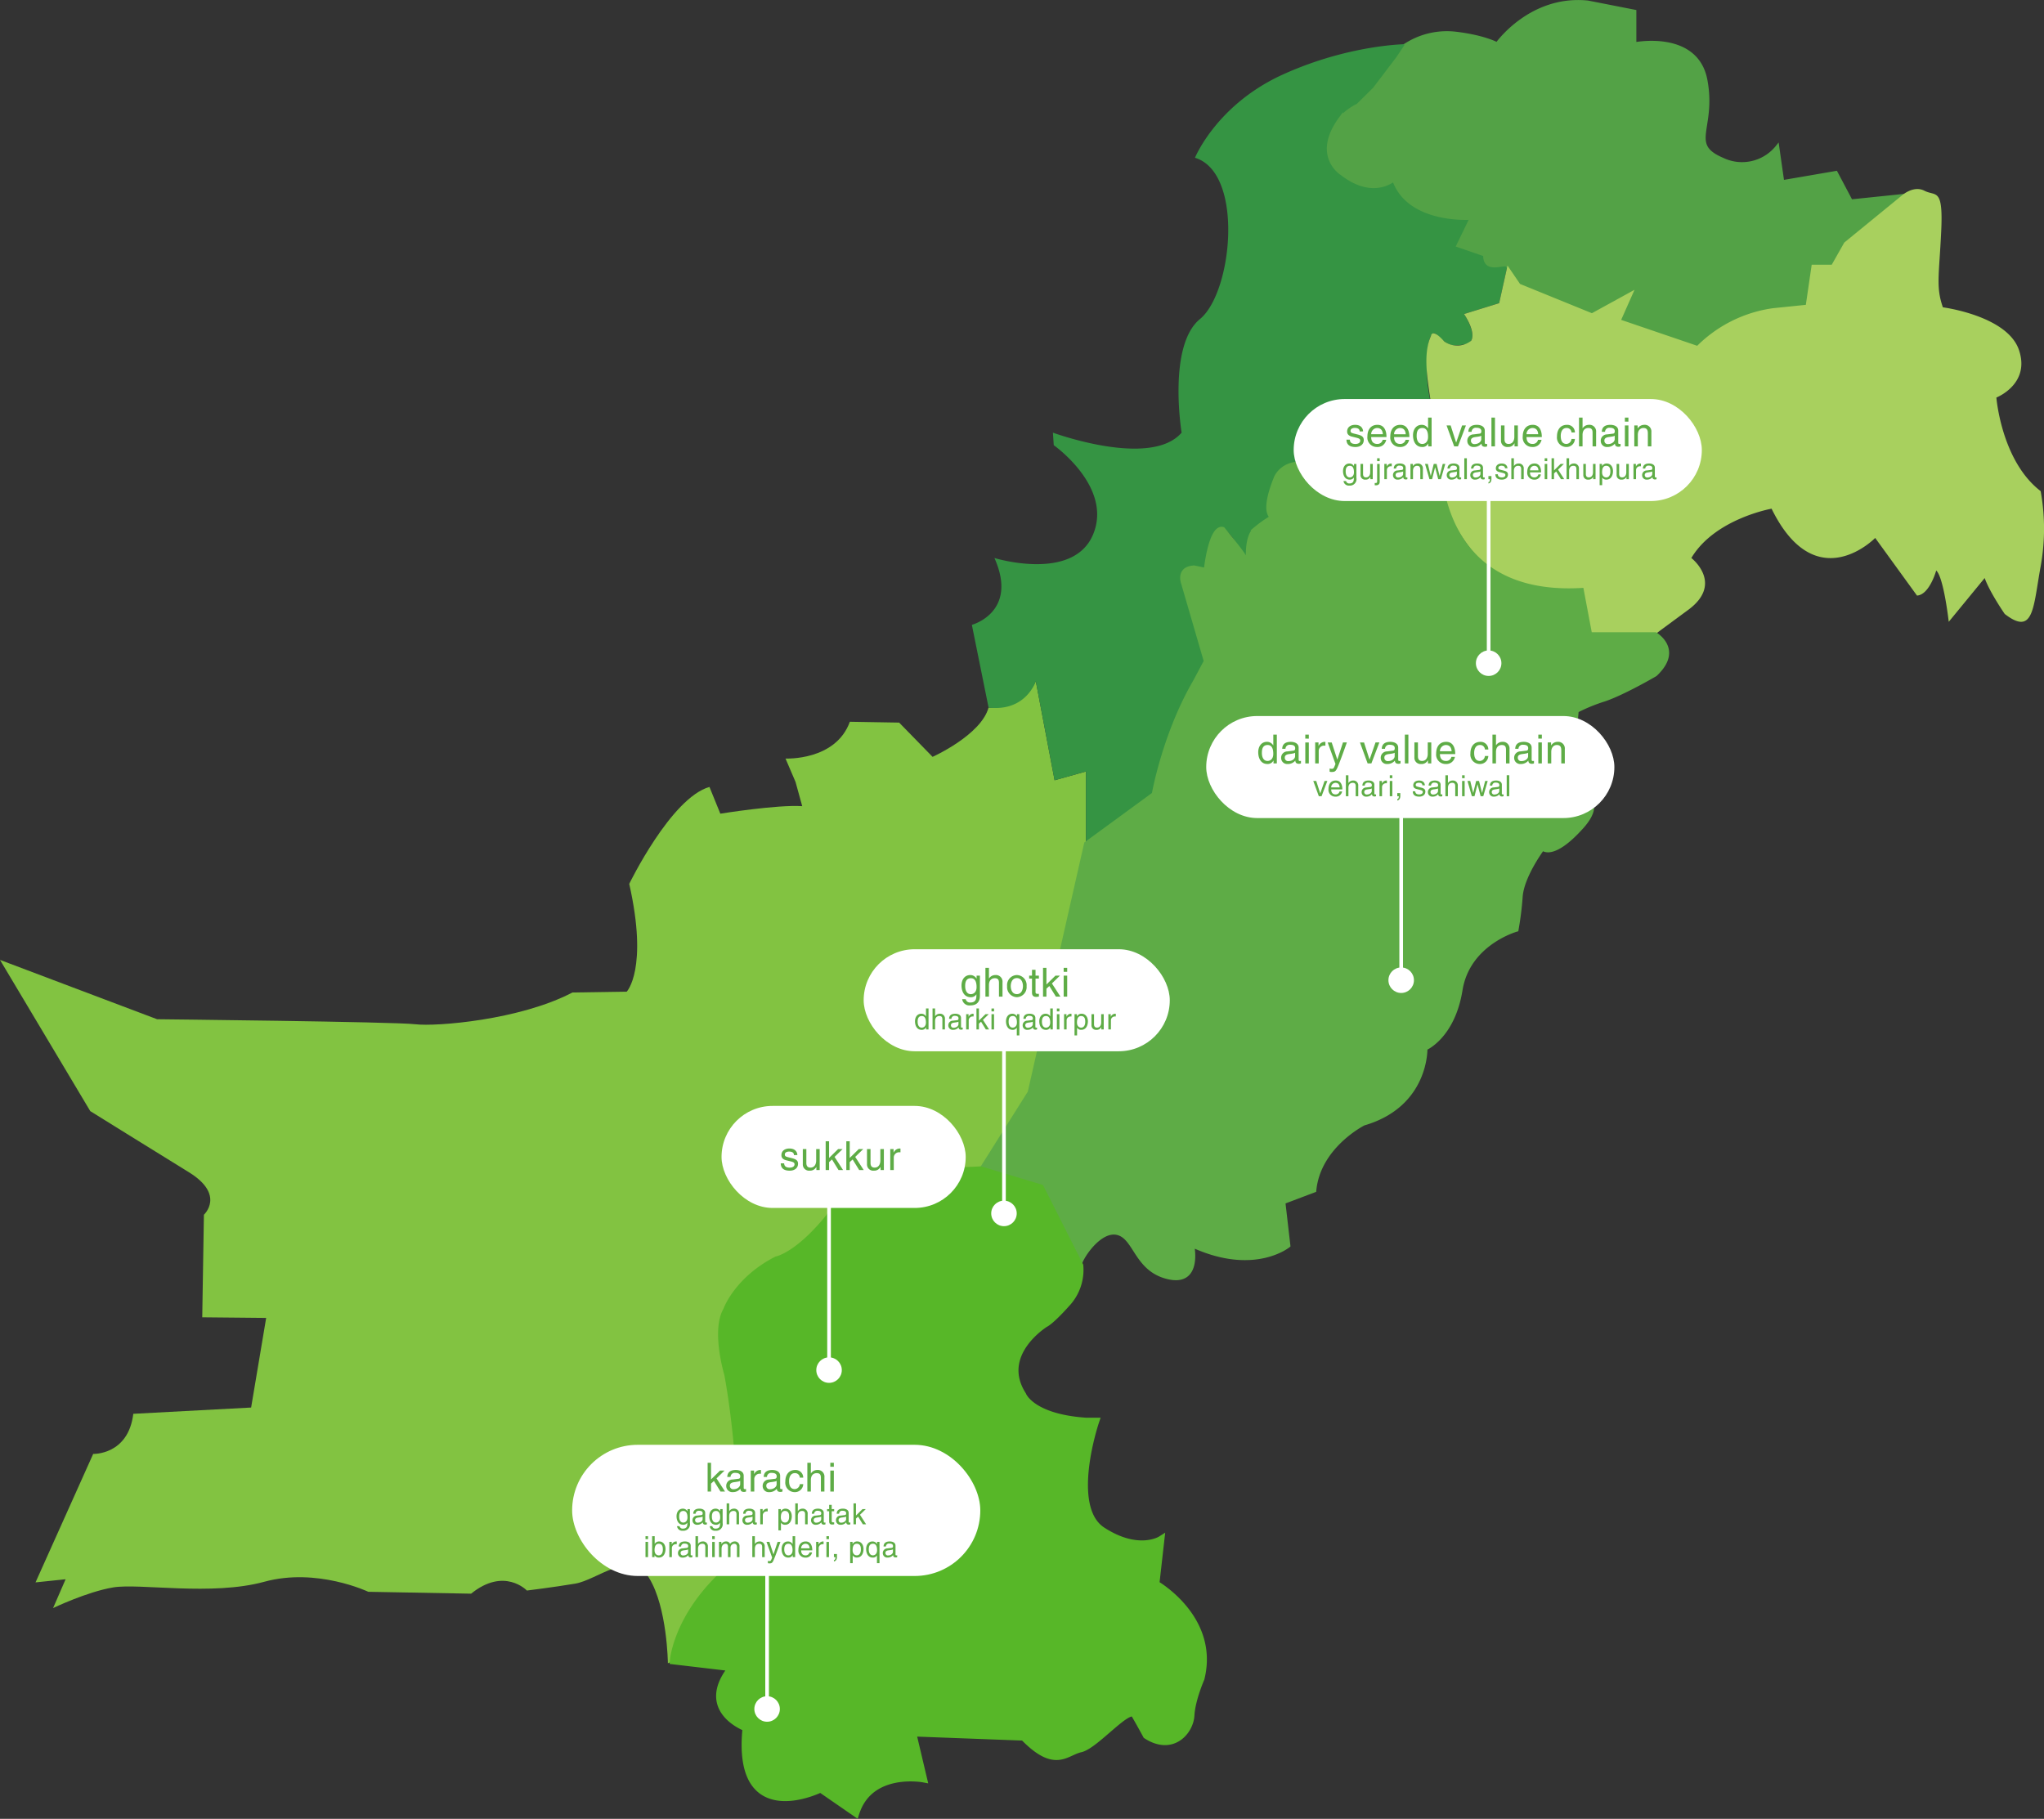
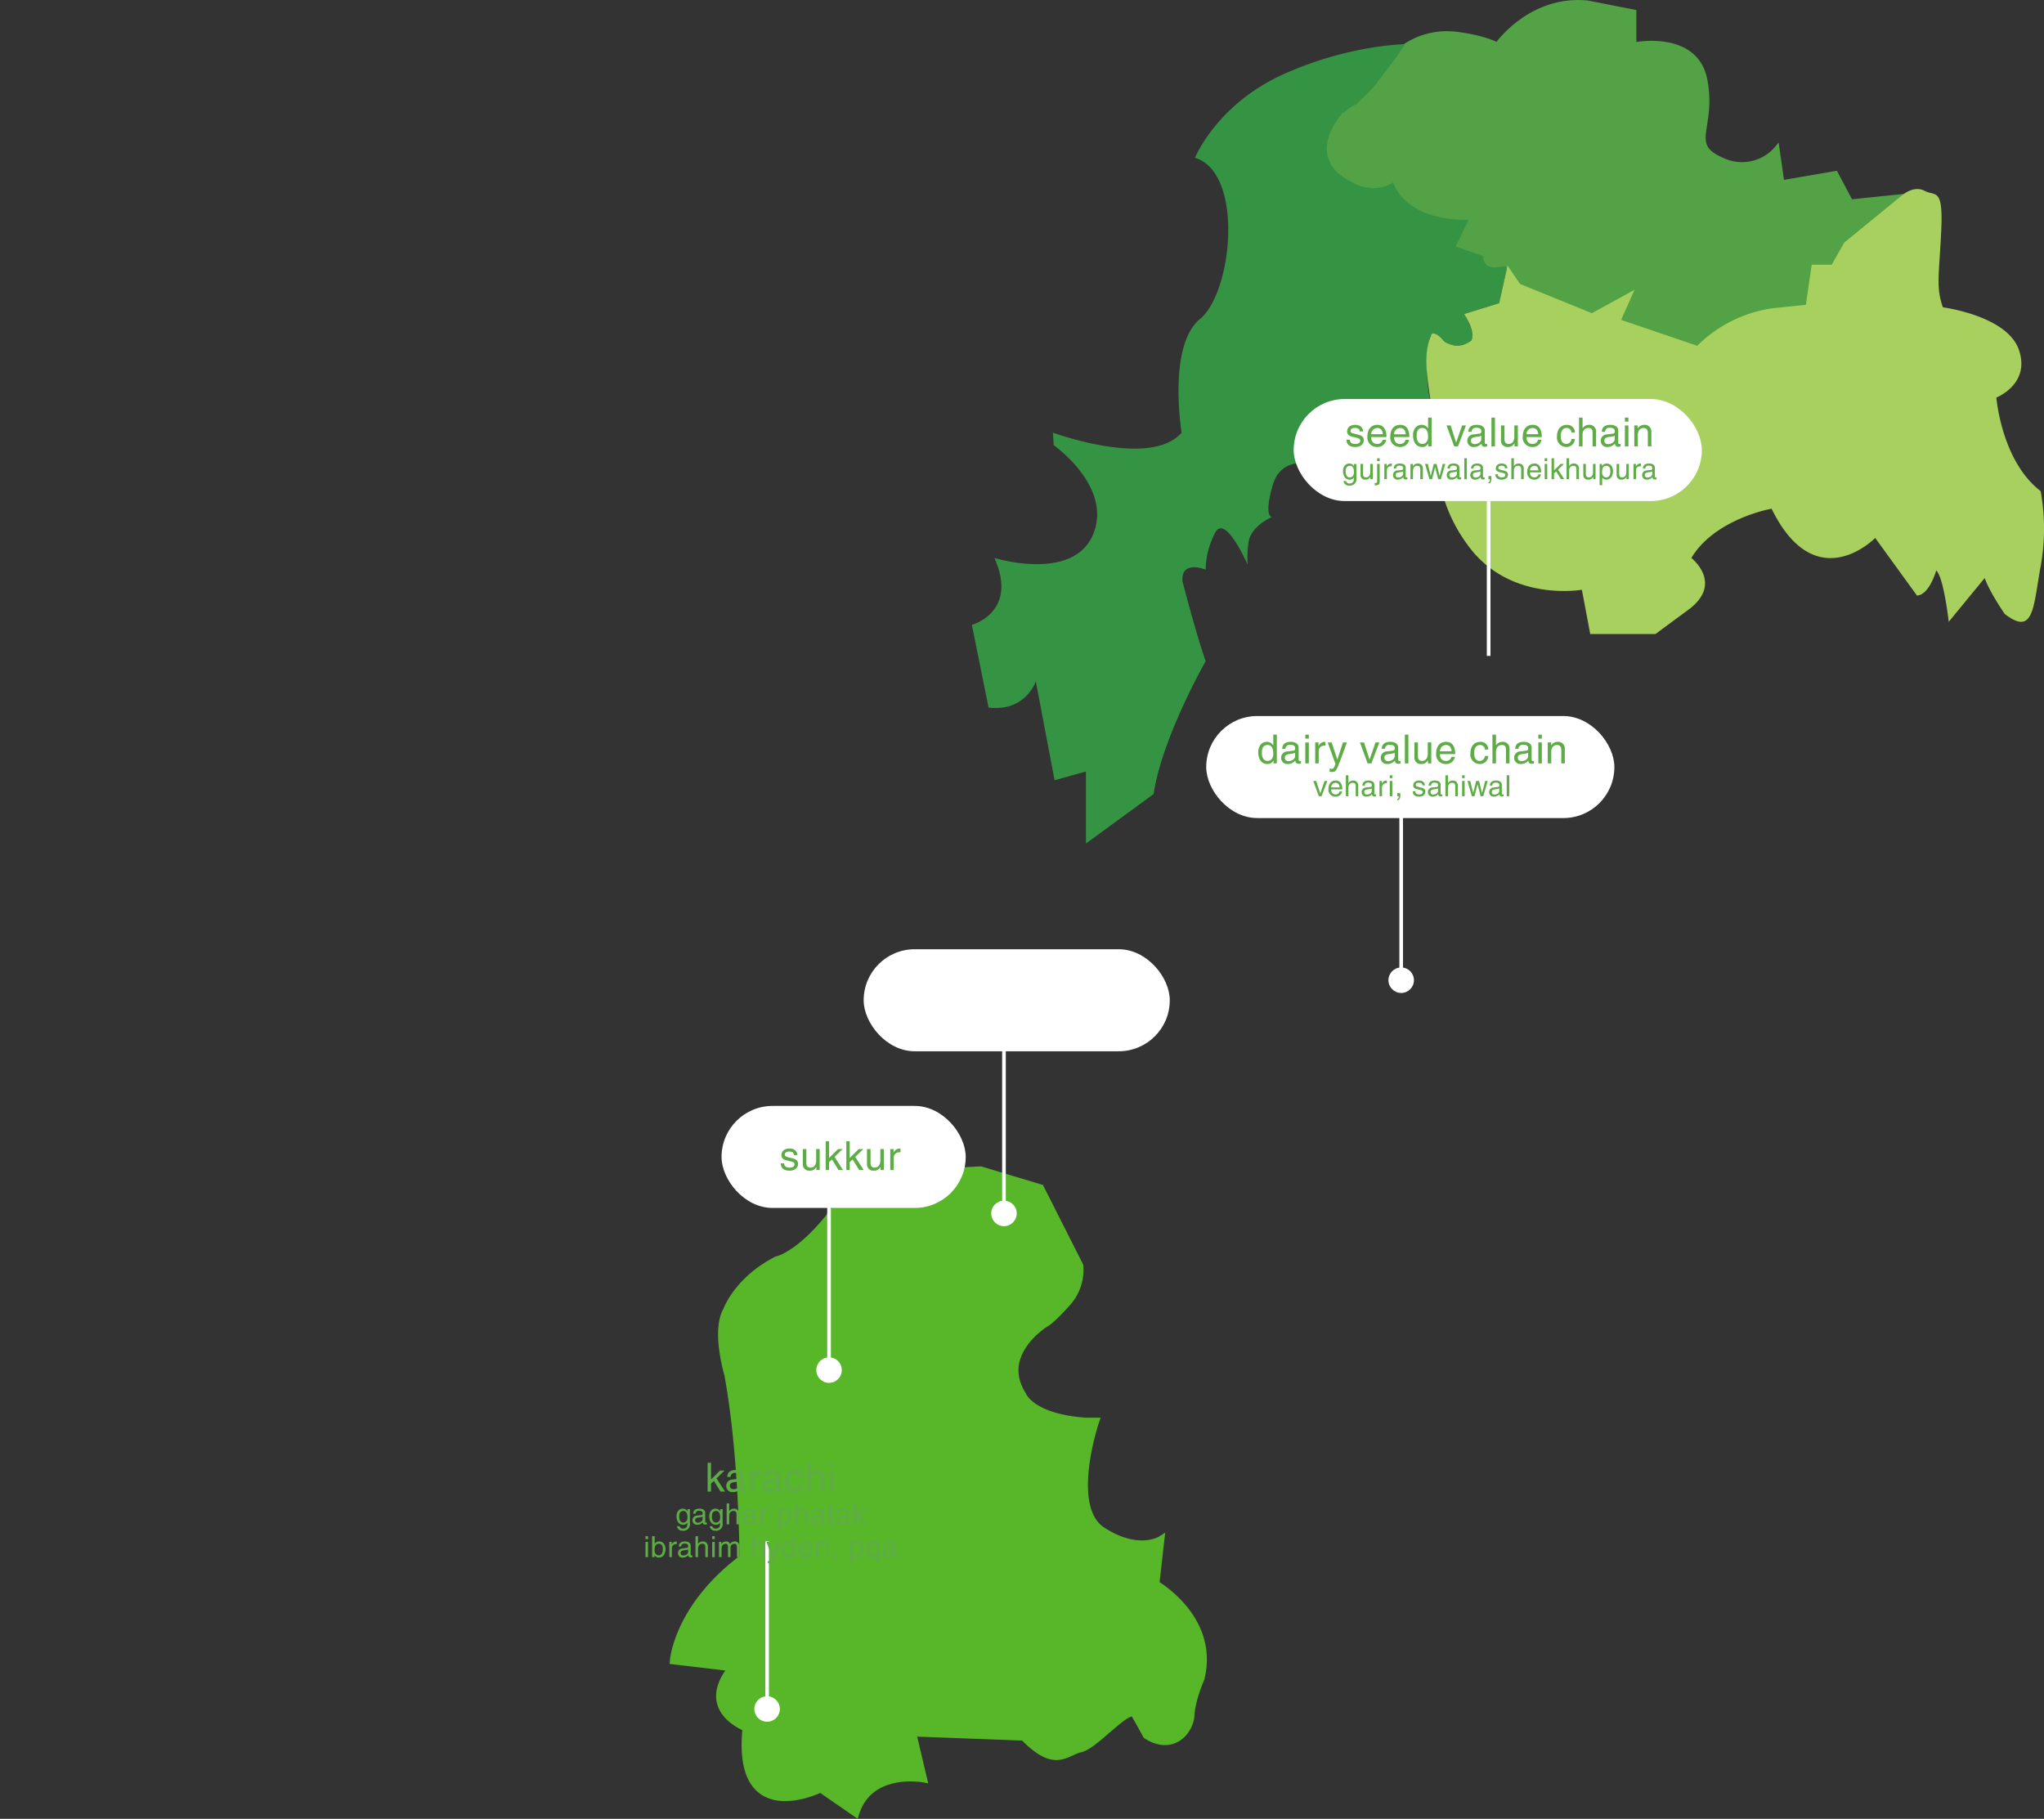
<svg xmlns="http://www.w3.org/2000/svg" width="560.895" height="499.146" viewBox="0 0 560.895 499.146">
  <rect x="0" y="0" width="560.895" height="499.146" fill="#333333" stroke="none" />
  <g id="Group_1749" data-name="Group 1749" transform="translate(9872.447 -5047.496)">
    <g id="Group_1748" data-name="Group 1748" transform="translate(-1032.447 -1027)">
-       <path id="Path_46092" data-name="Path 46092" d="M-1359.769,389l5.16,27.173,8.6-2.408V434.4l-15.478,67.417-13.415,21.326-21.67,1.032s-13.071,3.268-19.262,11.179-11.695,11.007-11.695,11.007-21.154,7.4-17.886,25.625,5.159,43.856,5.331,49.359,0,8.255,0,8.255-17.714,12.727-19.09,28.205l-1.548.688s-.172-15.306-5.159-23.39-14.1.516-20.294,1.548-13.243,1.892-13.243,1.892-6.191-6.535-15.307.86l-28.205-.516s-14.1-6.707-28.549-2.752-34.225.344-41.448,1.548-16.51,5.675-16.51,5.675l3.44-7.911-8.255.86,15.823-35.257s9.631.344,11.007-11.007l32.333-1.72,4.128-24.594-17.542-.172.459-28.148s5.962-5.446-4.128-11.666-27.059-16.768-27.059-16.768L-1644,465.475l43.11,16.281s65.124.688,70.857,1.376,28.664-1.147,43.11-8.714l14.905-.229s5.962-6.191.688-29.581c0,0,11.465-23.619,22.014-26.6l2.981,7.338s15.593-2.522,22.473-2.064l-1.834-6.65-2.752-6.421s13.759.688,17.657-10.09l13.529.229,9.172,9.4s13.3-5.962,15.364-13.529C-1372.725,396.223-1363.553,397.141-1359.769,389Z" transform="translate(-7196 5872.452)" fill="#82c341" />
      <path id="Path_46093" data-name="Path 46093" d="M-1085.76,182.371s12.841-3.44,6.191-18.345c0,0,21.555,6.65,27.059-6.421s-10.778-24.536-10.778-24.536l-.229-3.44s26.829,9.86,35.314,0c0,0-3.9-23.848,5.045-31.186s12.153-40.129-1.376-44.257c0,0,5.962-14.676,24.307-22.931S-966.289,23-966.289,23s-9.631,15.135-14.905,17.657-10.778,12.841-2.064,18.574,13.3.917,13.3.917a14.571,14.571,0,0,0,10.319,9.172c8.026,1.834,11.007,1.376,11.007,1.376l-3.669,7.567,7.338,2.522s-1.605,2.752,3.21,2.981h2.981l-2.293,10.319-9.631,2.981s4.816,7.338.459,8.255-5.274,0-8.026-2.637-3.669,11.351-1.376,19.377,2.064,10.09,2.064,10.09L-975,140.866s-5.274-12.383-11.924-11.007-4.816,8.714-4.816,8.714-8.943-3.21-11.466,5.5-.229,8.714-.229,8.714-5.962,2.522-6.421,7.109a28.111,28.111,0,0,0-.229,5.962s-6.191-14.217-8.943-8.714a22.637,22.637,0,0,0-2.58,10.09s-6.793-2.838-6.363,3.182c0,0,3.612,14.017,6.363,21.928,0,0-12.039,21.154-14.275,36.46l-18.574,13.587V222.615l-8.6,2.408-5.16-27.173s-2.694,8.427-12.956,7.223Z" transform="translate(-7487.551 6063.603)" fill="#359443" />
      <path id="Path_46094" data-name="Path 46094" d="M-796.887,1.373v8.943s16.969-3.44,19.491,9.86-5.045,17.657,4.586,21.785a12.417,12.417,0,0,0,15.135-3.44l1.376,9.631,14.676-2.522,4.128,7.8,13.3-1.376-15.822,13.3-2.752,5.5h-5.5l-1.605,11.007s-19.262-.229-29.81,11.236l-20.867-7.109,3.669-8.255-11.695,6.421-16.51-6.191-3.21-1.834s-2.723-3.9-3.44-5.045-6.335,2.15-6.191-2.981l-7.338-2.522,3.669-7.567s-17.227,1.376-21.326-10.548c0,0-5.544,5.1-14.194-1.562,0,0-8.151-4.881-.275-15.4a15.26,15.26,0,0,1,4.568-3.354l4.577-4.522,6.372-8.391,2.622-3.915a20.883,20.883,0,0,1,13.386-2.9c7.825.946,11.265,2.9,11.265,2.9s9.172-13.071,24.88-11.466Z" transform="translate(-7594.58 6076.286)" fill="#53a246" stroke="#53a246" stroke-width="1" />
      <path id="Path_46095" data-name="Path 46095" d="M-682.947,138.71S-665.29,141-662.079,150.4s-6.191,13.071-6.191,13.071,1.376,17.428,12.153,25.683a57.862,57.862,0,0,1,0,20.638c-2.064,11.236-1.834,19.262-9.86,13.071,0,0-4.128-5.962-5.5-9.86l-9.86,12.014s-1.376-12.243-3.44-14.077c0,0-1.834,6.65-5.274,6.879L-701.521,202s-16.281,16.74-28.435-8.026c0,0-15.593,2.752-22.014,13.529,0,0,9.172,7.109-1.147,14.447l-8.714,6.421h-17.886l-2.293-12.153s-19.262,3.44-30.728-11.466-8.484-29.123-8.484-29.123-.848-7.1-2.2-10.6c-1.057-7.035-2.2-13.6,0-18.469,0,0,.227-2.344,3.622,1.5a6.177,6.177,0,0,0,7.377-.157s1.636-1.849-1.918-7.352l9.631-2.981,2.293-10.319,3.44,5.045,19.721,8.026,11.695-6.421-3.669,8.255,20.867,7.109a36.684,36.684,0,0,1,20.776-10.31l9.034-.926,1.605-11.007h5.5l3.437-6.08L-694.3,108.1s3.21-2.981,6.306-1.376,5.16-1.032,4.586,11.122S-684.9,133.092-682.947,138.71Z" transform="translate(-7623.905 6020.125)" fill="#a8d05e" />
-       <path id="Path_46096" data-name="Path 46096" d="M-917.107,322.68l-1.835,21.326s11.236,1.605,3.21,10.548-10.778,5.962-10.778,5.962-5.5,7.338-5.962,13.071a87.178,87.178,0,0,1-1.146,9.172s-13.3,3.669-15.364,16.51-9.631,16.052-9.631,16.052.459,15.593-16.969,20.638c0,0-12.383,6.191-13.529,18.345l-8.484,3.21,1.376,11.924s-9.4,7.8-26.371,0c0,0,2.293,10.778-6.65,8.714s-8.943-11.007-13.988-12.153-10.319,7.338-10.319,8.943-10.778-21.326-10.778-21.326l-16.4-4.93,13.415-21.326,15.479-68.277,18.574-13.587s2.861-16.4,11.348-30.957l2.927-5.5-6.2-21.313s-1.651-4.212,3.05-4.462l3.153.666s1.287-12.228,4.8-11.216c0,0,3.255,3.932,4.96,6.255a10.712,10.712,0,0,1,1.992,4.387s-1.185-8.255,1.921-10.7a33.956,33.956,0,0,1,4.5-3.171s-2.884-1.037,1.023-10.723c0,0,2.073-5.788,10.672-3.495,0,0-1.953-8.692,5.96-8.817,0,0,5.047-.928,10.78,11.111l17.428-8.714s-4.128,43.11,39.212,40.588l2.293,12.153h17.886s7.338,4.242,0,11.122c0,0-8.6,5.045-13.988,6.879A47.5,47.5,0,0,0-917.107,322.68Z" transform="translate(-7490.184 5946.913)" fill="#5eac46" stroke="#5eac46" stroke-width="1" />
      <path id="Path_46097" data-name="Path 46097" d="M-1155.134,711.936s-13.415,8.255-6.192,19.606c0,0,2.236,6.191,17.37,7.223h2.637s-8.026,23.562,1.835,29.982,16.052,2.522,16.052,2.522l-1.376,12.154s16.51,9.4,12.383,25.912c0,0-2.522,5.733-2.752,10.09s-5.045,10.09-12.153,5.5c0,0-1.605-2.981-3.21-5.733s-10.778,8.484-14.905,9.4-6.879,5.733-15.593-3.21l-30.5-1.146,2.981,12.612s-14.676-2.752-18.574,9.4l-9.631-6.65s-23.39,11.695-20.409-16.74c0,0-13.3-4.815-3.9-16.51l-16.052-1.892s1.032-14.733,19.09-28.205c0,0,0-27.7-4.158-50.395,0,0-3.6-11.9-.332-17.545,0,0,2.868-8.239,13.74-13.834,0,0,5.711-.983,14.4-11.715,0,0,3.355-7.121,19.865-11.937l21.67-1.032,16.4,4.93,10.778,21.326a13.487,13.487,0,0,1-3.612,10.376C-1153.758,711.42-1155.134,711.936-1155.134,711.936Z" transform="translate(-7398.056 5725.799)" fill="#57b728" stroke="#57b728" stroke-width="2" />
      <g id="Group_1708" data-name="Group 1708" transform="translate(-9264 5012)">
        <rect id="Rectangle_1069" data-name="Rectangle 1069" width="112" height="28" rx="14" transform="translate(779 1172)" fill="#fff" />
        <line id="Line_128" data-name="Line 128" y2="44" transform="translate(832.5 1198.5)" fill="none" stroke="#fff" stroke-width="1" />
-         <circle id="Ellipse_540" data-name="Ellipse 540" cx="3.5" cy="3.5" r="3.5" transform="translate(829 1241)" fill="#fff" />
      </g>
      <g id="Group_1709" data-name="Group 1709" transform="translate(-9288 5099)">
        <rect id="Rectangle_1069-2" data-name="Rectangle 1069" width="112" height="28" rx="14" transform="translate(779 1172)" fill="#fff" />
        <line id="Line_128-2" data-name="Line 128" y2="44" transform="translate(832.5 1198.5)" fill="none" stroke="#fff" stroke-width="1" />
        <circle id="Ellipse_540-2" data-name="Ellipse 540" cx="3.5" cy="3.5" r="3.5" transform="translate(829 1241)" fill="#fff" />
      </g>
      <g id="Group_1712" data-name="Group 1712" transform="translate(-9462 5299)">
-         <rect id="Rectangle_1069-3" data-name="Rectangle 1069" width="112" height="36" rx="18" transform="translate(779 1172)" fill="#fff" />
        <line id="Line_128-3" data-name="Line 128" y2="44" transform="translate(832.5 1198.5)" fill="none" stroke="#fff" stroke-width="1" />
        <circle id="Ellipse_540-3" data-name="Ellipse 540" cx="3.5" cy="3.5" r="3.5" transform="translate(829 1241)" fill="#fff" />
      </g>
      <g id="Group_1710" data-name="Group 1710" transform="translate(-9397 5163)">
        <rect id="Rectangle_1069-4" data-name="Rectangle 1069" width="84" height="28" rx="14" transform="translate(794 1172)" fill="#fff" />
        <line id="Line_128-4" data-name="Line 128" y2="44" transform="translate(832.5 1198.5)" fill="none" stroke="#fff" stroke-width="1" />
        <circle id="Ellipse_540-4" data-name="Ellipse 540" cx="3.5" cy="3.5" r="3.5" transform="translate(829 1241)" fill="#fff" />
      </g>
      <g id="Group_1711" data-name="Group 1711" transform="translate(-9445 5206)">
        <rect id="Rectangle_1069-5" data-name="Rectangle 1069" width="67" height="28" rx="14" transform="translate(803 1172)" fill="#fff" />
        <line id="Line_128-5" data-name="Line 128" y2="44" transform="translate(832.5 1198.5)" fill="none" stroke="#fff" stroke-width="1" />
        <circle id="Ellipse_540-5" data-name="Ellipse 540" cx="3.5" cy="3.5" r="3.5" transform="translate(829 1241)" fill="#fff" />
      </g>
      <path id="Path_51768" data-name="Path 51768" d="M-37.455-4.114c0-.286-.143-1.8-2.2-1.8-1.133,0-2.178.572-2.178,1.837,0,.792.528,1.2,1.331,1.4l1.122.275c.825.209,1.144.363,1.144.825,0,.638-.627.913-1.32.913-1.364,0-1.5-.726-1.529-1.177h-.935c.033.693.2,2.013,2.475,2.013,1.3,0,2.277-.715,2.277-1.9,0-.781-.418-1.221-1.617-1.518l-.968-.242c-.748-.187-1.045-.3-1.045-.77,0-.715.847-.814,1.144-.814,1.221,0,1.353.605,1.364.968Zm5.379,2.31A1.461,1.461,0,0,1-33.561-.671c-1.111,0-1.672-.693-1.672-1.892h4.2c0-2.035-.814-3.355-2.475-3.355-1.9,0-2.761,1.419-2.761,3.2A2.584,2.584,0,0,0-33.693.165a2.473,2.473,0,0,0,1.562-.4A2.487,2.487,0,0,0-31.108-1.8Zm-3.157-1.529a1.689,1.689,0,0,1,1.6-1.716c1.177,0,1.551.825,1.606,1.716ZM-25.795-1.8A1.461,1.461,0,0,1-27.28-.671c-1.111,0-1.672-.693-1.672-1.892h4.2c0-2.035-.814-3.355-2.475-3.355-1.9,0-2.761,1.419-2.761,3.2A2.584,2.584,0,0,0-27.412.165a2.473,2.473,0,0,0,1.562-.4A2.487,2.487,0,0,0-24.827-1.8Zm-3.157-1.529a1.689,1.689,0,0,1,1.6-1.716c1.177,0,1.551.825,1.606,1.716Zm10.3-4.565h-.968v2.882l-.022.077a1.945,1.945,0,0,0-1.716-.979c-1.529,0-2.4,1.254-2.4,2.871,0,1.375.572,3.212,2.53,3.212a1.733,1.733,0,0,0,1.639-.957h.022V0h.913Zm-4.1,5.005c0-.737.077-2.156,1.573-2.156,1.4,0,1.551,1.507,1.551,2.442,0,1.529-.957,1.936-1.573,1.936C-22.264-.671-22.759-1.628-22.759-2.893Zm10.846,1.826h-.022l-1.5-4.686h-1.122L-12.452,0h1.034l2.189-5.753h-1.056ZM-7.678-4a1.145,1.145,0,0,1,1.32-1.111c.913,0,1.353.33,1.353.935,0,.572-.275.66-.506.682l-1.595.2A1.729,1.729,0,0,0-8.855-1.5,1.658,1.658,0,0,0-7.051.165,2.616,2.616,0,0,0-4.972-.77c.033.44.165.88,1.023.88A1.789,1.789,0,0,0-3.421,0V-.7A1.837,1.837,0,0,1-3.74-.66c-.2,0-.319-.1-.319-.341V-4.312c0-1.474-1.672-1.606-2.134-1.606-1.419,0-2.332.539-2.376,1.914Zm2.651,2.013c0,.77-.88,1.353-1.782,1.353a.909.909,0,0,1-1.045-1c0-.726.759-.869,1.232-.935,1.2-.154,1.441-.242,1.595-.363ZM-1.265-7.9h-.968V0h.968ZM5.016,0V-5.753H4.048v3.168c0,.836-.363,1.914-1.584,1.914-.627,0-1.111-.319-1.111-1.265V-5.753H.385v4.136A1.7,1.7,0,0,0,2.255.165,1.9,1.9,0,0,0,4.081-.858L4.1-.836V0Zm5.533-1.8A1.461,1.461,0,0,1,9.064-.671c-1.111,0-1.672-.693-1.672-1.892h4.2c0-2.035-.814-3.355-2.475-3.355-1.9,0-2.761,1.419-2.761,3.2A2.584,2.584,0,0,0,8.932.165a2.473,2.473,0,0,0,1.562-.4A2.487,2.487,0,0,0,11.517-1.8ZM7.392-3.333a1.689,1.689,0,0,1,1.6-1.716c1.177,0,1.551.825,1.606,1.716Zm13.277-.484a2.075,2.075,0,0,0-2.156-2.1c-1.9,0-2.761,1.419-2.761,3.2A2.584,2.584,0,0,0,18.326.165a2.274,2.274,0,0,0,2.343-2.2h-.935A1.465,1.465,0,0,1,18.359-.671c-1.331,0-1.573-1.221-1.573-2.211,0-1.023.385-2.167,1.584-2.167a1.281,1.281,0,0,1,1.364,1.232Zm5.819-.1a1.818,1.818,0,0,0-2.013-2,2.032,2.032,0,0,0-1.683.935H22.77V-7.9H21.8V0h.968V-3.135c0-1.452.814-1.914,1.606-1.914.924,0,1.144.506,1.144,1.287V0h.968ZM28.941-4a1.145,1.145,0,0,1,1.32-1.111c.913,0,1.353.33,1.353.935,0,.572-.275.66-.506.682l-1.595.2a1.729,1.729,0,0,0-1.749,1.8,1.658,1.658,0,0,0,1.8,1.661A2.616,2.616,0,0,0,31.647-.77c.033.44.165.88,1.023.88A1.789,1.789,0,0,0,33.2,0V-.7a1.837,1.837,0,0,1-.319.044c-.2,0-.319-.1-.319-.341V-4.312c0-1.474-1.672-1.606-2.134-1.606-1.419,0-2.332.539-2.376,1.914Zm2.651,2.013c0,.77-.88,1.353-1.782,1.353a.909.909,0,0,1-1.045-1c0-.726.759-.869,1.232-.935,1.2-.154,1.441-.242,1.595-.363Zm3.762-3.762h-.968V0h.968Zm0-1.045V-7.9h-.968v1.1Zm6.3,2.882a1.818,1.818,0,0,0-2.013-2,2.086,2.086,0,0,0-1.738.979h-.022v-.814h-.913V0h.968V-3.135c0-1.562.968-1.914,1.518-1.914.946,0,1.232.506,1.232,1.507V0h.968ZM-42.232,6.9c0-.536.056-1.568,1.144-1.568,1.016,0,1.128,1.1,1.128,1.776,0,1.112-.7,1.408-1.144,1.408C-41.872,8.512-42.232,7.816-42.232,6.9Zm2.944-2.08h-.664v.592h-.016A1.415,1.415,0,0,0-41.216,4.7c-1.112,0-1.744.912-1.744,2.088,0,1,.416,2.336,1.84,2.336a1.258,1.258,0,0,0,1.112-.56V8.528h.016V8.7c0,.5.024,1.472-1.192,1.472a.86.86,0,0,1-.944-.664h-.7a1.436,1.436,0,0,0,1.6,1.248,1.79,1.79,0,0,0,1.944-2.1ZM-34.8,9V4.816h-.7v2.3c0,.608-.264,1.392-1.152,1.392-.456,0-.808-.232-.808-.92V4.816h-.7V7.824a1.233,1.233,0,0,0,1.36,1.3,1.379,1.379,0,0,0,1.328-.744l.016.016V9Zm1.9-4.184h-.7v4.72c0,.472-.1.512-.52.512h-.144v.608a1.923,1.923,0,0,0,.3.024c1.04,0,1.072-.7,1.072-1.064Zm0-1.56h-.7v.8h.7Zm1.976,3.312a1.064,1.064,0,0,1,1.072-1.12h.264V4.72a.569.569,0,0,0-.184-.024,1.359,1.359,0,0,0-1.176.816h-.016v-.7h-.664V9h.7Zm2.528-.48a.833.833,0,0,1,.96-.808c.664,0,.984.24.984.68,0,.416-.2.48-.368.5l-1.16.144a1.257,1.257,0,0,0-1.272,1.312A1.206,1.206,0,0,0-27.944,9.12a1.9,1.9,0,0,0,1.512-.68c.024.32.12.64.744.64A1.3,1.3,0,0,0-25.3,9V8.488a1.336,1.336,0,0,1-.232.032c-.144,0-.232-.072-.232-.248V5.864c0-1.072-1.216-1.168-1.552-1.168-1.032,0-1.7.392-1.728,1.392Zm1.928,1.464c0,.56-.64.984-1.3.984a.661.661,0,0,1-.76-.728c0-.528.552-.632.9-.68.872-.112,1.048-.176,1.16-.264Zm5.424-1.4A1.322,1.322,0,0,0-22.512,4.7a1.517,1.517,0,0,0-1.264.712h-.016V4.816h-.664V9h.7V6.72c0-1.136.7-1.392,1.1-1.392.688,0,.9.368.9,1.1V9h.7ZM-17.7,5.76h.016L-16.84,9h.728L-14.9,4.816h-.7L-16.448,8.1h-.016l-.816-3.288h-.784L-18.872,8.1h-.016l-.8-3.288h-.768L-19.248,9h.728Zm4.056.328a.833.833,0,0,1,.96-.808c.664,0,.984.24.984.68,0,.416-.2.48-.368.5l-1.16.144A1.257,1.257,0,0,0-14.5,7.912,1.206,1.206,0,0,0-13.192,9.12a1.9,1.9,0,0,0,1.512-.68c.024.32.12.64.744.64A1.3,1.3,0,0,0-10.552,9V8.488a1.336,1.336,0,0,1-.232.032c-.144,0-.232-.072-.232-.248V5.864c0-1.072-1.216-1.168-1.552-1.168-1.032,0-1.7.392-1.728,1.392Zm1.928,1.464c0,.56-.64.984-1.3.984a.661.661,0,0,1-.76-.728c0-.528.552-.632.9-.68.872-.112,1.048-.176,1.16-.264Zm2.736-4.3h-.7V9h.7Zm1.8,2.832a.833.833,0,0,1,.96-.808c.664,0,.984.24.984.68,0,.416-.2.48-.368.5l-1.16.144A1.257,1.257,0,0,0-8.04,7.912,1.206,1.206,0,0,0-6.728,9.12a1.9,1.9,0,0,0,1.512-.68c.024.32.12.64.744.64A1.3,1.3,0,0,0-4.088,9V8.488a1.336,1.336,0,0,1-.232.032c-.144,0-.232-.072-.232-.248V5.864C-4.552,4.792-5.768,4.7-6.1,4.7c-1.032,0-1.7.392-1.728,1.392Zm1.928,1.464c0,.56-.64.984-1.3.984a.661.661,0,0,1-.76-.728c0-.528.552-.632.9-.68.872-.112,1.048-.176,1.16-.264ZM-3.064,9h.424c0,.376-.088.776-.424.808v.368c.16-.024.832-.152.832-1.24V8.152h-.832ZM2.16,6.008C2.16,5.8,2.056,4.7.56,4.7c-.824,0-1.584.416-1.584,1.336,0,.576.384.872.968,1.016l.816.2c.6.152.832.264.832.6,0,.464-.456.664-.96.664-.992,0-1.088-.528-1.112-.856h-.68c.024.5.144,1.464,1.8,1.464C1.584,9.12,2.3,8.6,2.3,7.736c0-.568-.3-.888-1.176-1.1l-.7-.176c-.544-.136-.76-.216-.76-.56,0-.52.616-.592.832-.592.888,0,.984.44.992.7Zm4.472.144A1.322,1.322,0,0,0,5.168,4.7a1.478,1.478,0,0,0-1.224.68H3.928V3.256h-.7V9h.7V6.72c0-1.056.592-1.392,1.168-1.392.672,0,.832.368.832.936V9h.7ZM10.64,7.688a1.063,1.063,0,0,1-1.08.824c-.808,0-1.216-.5-1.216-1.376H11.4c0-1.48-.592-2.44-1.8-2.44-1.384,0-2.008,1.032-2.008,2.328a1.88,1.88,0,0,0,1.872,2.1,1.741,1.741,0,0,0,1.88-1.432Zm-2.3-1.112A1.228,1.228,0,0,1,9.5,5.328c.856,0,1.128.6,1.168,1.248Zm4.736-1.76h-.7V9h.7Zm0-.76v-.8h-.7v.8Zm2.968,2.32,1.6-1.56h-.9l-1.8,1.768V3.256h-.68V9h.68V7.416l.584-.528L16.84,9h.9Zm5.736-.224A1.322,1.322,0,0,0,20.32,4.7a1.478,1.478,0,0,0-1.224.68H19.08V3.256h-.7V9h.7V6.72c0-1.056.592-1.392,1.168-1.392.672,0,.832.368.832.936V9h.7ZM26.336,9V4.816h-.7v2.3c0,.608-.264,1.392-1.152,1.392-.456,0-.808-.232-.808-.92V4.816h-.7V7.824a1.233,1.233,0,0,0,1.36,1.3,1.379,1.379,0,0,0,1.328-.744l.016.016V9Zm1.792-1.9c0-.68.112-1.776,1.128-1.776C30.344,5.328,30.4,6.36,30.4,6.9c0,.92-.36,1.616-1.128,1.616C28.824,8.512,28.128,8.216,28.128,7.1Zm-.672,3.552h.7V8.56h.016a1.258,1.258,0,0,0,1.112.56c1.424,0,1.84-1.336,1.84-2.336,0-1.176-.632-2.088-1.744-2.088a1.415,1.415,0,0,0-1.248.712H28.12V4.816h-.664ZM35.472,9V4.816h-.7v2.3c0,.608-.264,1.392-1.152,1.392-.456,0-.808-.232-.808-.92V4.816h-.7V7.824a1.233,1.233,0,0,0,1.36,1.3,1.379,1.379,0,0,0,1.328-.744l.016.016V9Zm1.976-2.432a1.064,1.064,0,0,1,1.072-1.12h.264V4.72A.569.569,0,0,0,38.6,4.7a1.359,1.359,0,0,0-1.176.816h-.016v-.7h-.664V9h.7Zm2.528-.48a.833.833,0,0,1,.96-.808c.664,0,.984.24.984.68,0,.416-.2.48-.368.5l-1.16.144A1.257,1.257,0,0,0,39.12,7.912,1.206,1.206,0,0,0,40.432,9.12a1.9,1.9,0,0,0,1.512-.68c.024.32.12.64.744.64A1.3,1.3,0,0,0,43.072,9V8.488a1.336,1.336,0,0,1-.232.032c-.144,0-.232-.072-.232-.248V5.864c0-1.072-1.216-1.168-1.552-1.168-1.032,0-1.7.392-1.728,1.392ZM41.9,7.552c0,.56-.64.984-1.3.984a.661.661,0,0,1-.76-.728c0-.528.552-.632.9-.68.872-.112,1.048-.176,1.16-.264Z" transform="translate(-8428.5 6197)" fill="#5eac46" />
      <path id="Path_51767" data-name="Path 51767" d="M-37.125-7.9h-.968v2.882l-.022.077a1.945,1.945,0,0,0-1.716-.979c-1.529,0-2.4,1.254-2.4,2.871,0,1.375.572,3.212,2.53,3.212A1.733,1.733,0,0,0-38.06-.792h.022V0h.913Zm-4.1,5.005c0-.737.077-2.156,1.573-2.156,1.4,0,1.551,1.507,1.551,2.442,0,1.529-.957,1.936-1.573,1.936C-40.733-.671-41.228-1.628-41.228-2.893ZM-34.76-4a1.145,1.145,0,0,1,1.32-1.111c.913,0,1.353.33,1.353.935,0,.572-.275.66-.506.682l-1.6.2a1.729,1.729,0,0,0-1.749,1.8,1.658,1.658,0,0,0,1.8,1.661A2.616,2.616,0,0,0-32.054-.77c.033.44.165.88,1.023.88A1.789,1.789,0,0,0-30.5,0V-.7a1.837,1.837,0,0,1-.319.044c-.2,0-.319-.1-.319-.341V-4.312c0-1.474-1.672-1.606-2.134-1.606-1.419,0-2.332.539-2.376,1.914Zm2.651,2.013c0,.77-.88,1.353-1.782,1.353a.909.909,0,0,1-1.045-1c0-.726.759-.869,1.232-.935,1.2-.154,1.441-.242,1.595-.363Zm3.762-3.762h-.968V0h.968Zm0-1.045V-7.9h-.968v1.1Zm2.717,3.454a1.462,1.462,0,0,1,1.474-1.54h.363v-1a.783.783,0,0,0-.253-.033A1.869,1.869,0,0,0-25.663-4.8h-.022v-.957H-26.6V0h.968Zm5.115,2.277h-.022l-1.529-4.686h-1.1L-21.032.154c-.462,1.188-.517,1.331-1.023,1.331a1.7,1.7,0,0,1-.583-.1v.88a1.427,1.427,0,0,0,.407.088c1.243,0,1.342-.132,2.255-2.464.737-1.881,1.4-3.762,2.068-5.643h-1.067Zm8.844,0h-.022l-1.5-4.686h-1.122L-12.21,0h1.034l2.189-5.753h-1.056ZM-7.436-4a1.145,1.145,0,0,1,1.32-1.111c.913,0,1.353.33,1.353.935,0,.572-.275.66-.506.682l-1.595.2A1.729,1.729,0,0,0-8.613-1.5,1.658,1.658,0,0,0-6.809.165,2.616,2.616,0,0,0-4.73-.77c.033.44.165.88,1.023.88A1.789,1.789,0,0,0-3.179,0V-.7A1.837,1.837,0,0,1-3.5-.66c-.2,0-.319-.1-.319-.341V-4.312c0-1.474-1.672-1.606-2.134-1.606-1.419,0-2.332.539-2.376,1.914Zm2.651,2.013c0,.77-.88,1.353-1.782,1.353a.909.909,0,0,1-1.045-1c0-.726.759-.869,1.232-.935,1.2-.154,1.441-.242,1.595-.363ZM-1.023-7.9h-.968V0h.968ZM5.258,0V-5.753H4.29v3.168c0,.836-.363,1.914-1.584,1.914C2.079-.671,1.6-.99,1.6-1.936V-5.753H.627v4.136A1.7,1.7,0,0,0,2.5.165,1.9,1.9,0,0,0,4.323-.858l.022.022V0Zm5.533-1.8A1.461,1.461,0,0,1,9.306-.671c-1.111,0-1.672-.693-1.672-1.892h4.2c0-2.035-.814-3.355-2.475-3.355-1.9,0-2.761,1.419-2.761,3.2A2.584,2.584,0,0,0,9.174.165a2.473,2.473,0,0,0,1.562-.4A2.487,2.487,0,0,0,11.759-1.8ZM7.634-3.333a1.689,1.689,0,0,1,1.6-1.716c1.177,0,1.551.825,1.606,1.716Zm13.277-.484a2.075,2.075,0,0,0-2.156-2.1c-1.9,0-2.761,1.419-2.761,3.2A2.584,2.584,0,0,0,18.568.165a2.274,2.274,0,0,0,2.343-2.2h-.935A1.465,1.465,0,0,1,18.6-.671c-1.331,0-1.573-1.221-1.573-2.211,0-1.023.385-2.167,1.584-2.167a1.281,1.281,0,0,1,1.364,1.232Zm5.819-.1a1.818,1.818,0,0,0-2.013-2,2.032,2.032,0,0,0-1.683.935h-.022V-7.9h-.968V0h.968V-3.135c0-1.452.814-1.914,1.606-1.914.924,0,1.144.506,1.144,1.287V0h.968ZM29.183-4A1.145,1.145,0,0,1,30.5-5.115c.913,0,1.353.33,1.353.935,0,.572-.275.66-.506.682l-1.595.2a1.729,1.729,0,0,0-1.749,1.8A1.658,1.658,0,0,0,29.81.165,2.616,2.616,0,0,0,31.889-.77c.033.44.165.88,1.023.88A1.789,1.789,0,0,0,33.44,0V-.7a1.837,1.837,0,0,1-.319.044c-.2,0-.319-.1-.319-.341V-4.312c0-1.474-1.672-1.606-2.134-1.606-1.419,0-2.332.539-2.376,1.914Zm2.651,2.013c0,.77-.88,1.353-1.782,1.353a.909.909,0,0,1-1.045-1c0-.726.759-.869,1.232-.935,1.2-.154,1.441-.242,1.595-.363ZM35.6-5.753h-.968V0H35.6Zm0-1.045V-7.9h-.968v1.1Zm6.3,2.882a1.818,1.818,0,0,0-2.013-2,2.086,2.086,0,0,0-1.738.979h-.022v-.814h-.913V0h.968V-3.135c0-1.562.968-1.914,1.518-1.914.946,0,1.232.506,1.232,1.507V0H41.9ZM-25.208,8.224h-.016l-1.088-3.408h-.816L-25.6,9h.752l1.592-4.184h-.768Zm5.3-.536a1.063,1.063,0,0,1-1.08.824c-.808,0-1.216-.5-1.216-1.376h3.056c0-1.48-.592-2.44-1.8-2.44-1.384,0-2.008,1.032-2.008,2.328a1.88,1.88,0,0,0,1.872,2.1,1.8,1.8,0,0,0,1.136-.288A1.808,1.808,0,0,0-19.2,7.688Zm-2.3-1.112a1.228,1.228,0,0,1,1.16-1.248c.856,0,1.128.6,1.168,1.248Zm7.424-.424A1.322,1.322,0,0,0-16.24,4.7a1.478,1.478,0,0,0-1.224.68h-.016V3.256h-.7V9h.7V6.72c0-1.056.592-1.392,1.168-1.392.672,0,.832.368.832.936V9h.7Zm1.784-.064a.833.833,0,0,1,.96-.808c.664,0,.984.24.984.68,0,.416-.2.48-.368.5l-1.16.144a1.257,1.257,0,0,0-1.272,1.312A1.206,1.206,0,0,0-12.536,9.12a1.9,1.9,0,0,0,1.512-.68c.024.32.12.64.744.64A1.3,1.3,0,0,0-9.9,9V8.488a1.336,1.336,0,0,1-.232.032c-.144,0-.232-.072-.232-.248V5.864c0-1.072-1.216-1.168-1.552-1.168-1.032,0-1.7.392-1.728,1.392Zm1.928,1.464c0,.56-.64.984-1.3.984a.661.661,0,0,1-.76-.728c0-.528.552-.632.9-.68.872-.112,1.048-.176,1.16-.264Zm2.816-.984a1.064,1.064,0,0,1,1.072-1.12h.264V4.72A.569.569,0,0,0-7.1,4.7a1.359,1.359,0,0,0-1.176.816h-.016v-.7h-.664V9h.7Zm2.824-1.752h-.7V9h.7Zm0-.76v-.8h-.7v.8ZM-4.072,9h.424c0,.376-.088.776-.424.808v.368c.16-.024.832-.152.832-1.24V8.152h-.832ZM3.5,6.008C3.5,5.8,3.392,4.7,1.9,4.7,1.072,4.7.312,5.112.312,6.032c0,.576.384.872.968,1.016l.816.2c.6.152.832.264.832.6,0,.464-.456.664-.96.664C.976,8.512.88,7.984.856,7.656H.176C.2,8.16.32,9.12,1.976,9.12c.944,0,1.656-.52,1.656-1.384,0-.568-.3-.888-1.176-1.1l-.7-.176C1.208,6.32.992,6.24.992,5.9c0-.52.616-.592.832-.592.888,0,.984.44.992.7Zm1.688.08a.833.833,0,0,1,.96-.808c.664,0,.984.24.984.68,0,.416-.2.48-.368.5L5.6,6.6A1.257,1.257,0,0,0,4.328,7.912,1.206,1.206,0,0,0,5.64,9.12a1.9,1.9,0,0,0,1.512-.68c.024.32.12.64.744.64A1.3,1.3,0,0,0,8.28,9V8.488a1.336,1.336,0,0,1-.232.032c-.144,0-.232-.072-.232-.248V5.864C7.816,4.792,6.6,4.7,6.264,4.7c-1.032,0-1.7.392-1.728,1.392ZM7.112,7.552c0,.56-.64.984-1.3.984a.661.661,0,0,1-.76-.728c0-.528.552-.632.9-.68.872-.112,1.048-.176,1.16-.264Zm5.424-1.4A1.322,1.322,0,0,0,11.072,4.7a1.478,1.478,0,0,0-1.224.68H9.832V3.256h-.7V9h.7V6.72c0-1.056.592-1.392,1.168-1.392.672,0,.832.368.832.936V9h.7Zm1.88-1.336h-.7V9h.7Zm0-.76v-.8h-.7v.8Zm3.52,1.7h.016L18.8,9h.728l1.216-4.184h-.7L19.192,8.1h-.016L18.36,4.816h-.784L16.768,8.1h-.016l-.8-3.288h-.768L16.392,9h.728Zm4.056.328a.833.833,0,0,1,.96-.808c.664,0,.984.24.984.68,0,.416-.2.48-.368.5l-1.16.144a1.257,1.257,0,0,0-1.272,1.312A1.206,1.206,0,0,0,22.448,9.12a1.9,1.9,0,0,0,1.512-.68c.024.32.12.64.744.64A1.3,1.3,0,0,0,25.088,9V8.488a1.336,1.336,0,0,1-.232.032c-.144,0-.232-.072-.232-.248V5.864c0-1.072-1.216-1.168-1.552-1.168-1.032,0-1.7.392-1.728,1.392ZM23.92,7.552c0,.56-.64.984-1.3.984a.661.661,0,0,1-.76-.728c0-.528.552-.632.9-.68.872-.112,1.048-.176,1.16-.264Zm2.736-4.3h-.7V9h.7Z" transform="translate(-8452.5 6284)" fill="#5eac46" />
      <path id="Path_51764" data-name="Path 51764" d="M-14.877-3.608l2.2-2.145h-1.232l-2.475,2.431V-7.9h-.935V0h.935V-2.178l.8-.726L-13.788,0h1.243Zm3.839-.4a1.145,1.145,0,0,1,1.32-1.111c.913,0,1.353.33,1.353.935,0,.572-.275.66-.506.682l-1.595.2a1.729,1.729,0,0,0-1.749,1.8,1.658,1.658,0,0,0,1.8,1.661A2.616,2.616,0,0,0-8.332-.77c.033.44.165.88,1.023.88A1.789,1.789,0,0,0-6.781,0V-.7A1.837,1.837,0,0,1-7.1-.66c-.2,0-.319-.1-.319-.341V-4.312c0-1.474-1.672-1.606-2.134-1.606-1.419,0-2.332.539-2.376,1.914Zm2.651,2.013c0,.77-.88,1.353-1.782,1.353a.909.909,0,0,1-1.045-1c0-.726.759-.869,1.232-.935,1.2-.154,1.441-.242,1.6-.363Zm3.872-1.353a1.462,1.462,0,0,1,1.474-1.54h.363v-1a.783.783,0,0,0-.253-.033A1.869,1.869,0,0,0-4.548-4.8H-4.57v-.957h-.913V0h.968ZM-1.039-4A1.145,1.145,0,0,1,.281-5.115c.913,0,1.353.33,1.353.935,0,.572-.275.66-.506.682l-1.6.2A1.729,1.729,0,0,0-2.216-1.5,1.658,1.658,0,0,0-.412.165,2.616,2.616,0,0,0,1.667-.77c.033.44.165.88,1.023.88A1.789,1.789,0,0,0,3.218,0V-.7A1.837,1.837,0,0,1,2.9-.66c-.2,0-.319-.1-.319-.341V-4.312C2.58-5.786.908-5.918.446-5.918-.973-5.918-1.886-5.379-1.93-4ZM1.612-1.991c0,.77-.88,1.353-1.782,1.353a.909.909,0,0,1-1.045-1c0-.726.759-.869,1.232-.935,1.2-.154,1.441-.242,1.595-.363Zm7.3-1.826a2.075,2.075,0,0,0-2.156-2.1C4.857-5.918,4-4.5,4-2.717A2.584,2.584,0,0,0,6.573.165a2.274,2.274,0,0,0,2.343-2.2H7.981A1.465,1.465,0,0,1,6.606-.671c-1.331,0-1.573-1.221-1.573-2.211,0-1.023.385-2.167,1.584-2.167A1.281,1.281,0,0,1,7.981-3.817Zm5.819-.1a1.818,1.818,0,0,0-2.013-2,2.032,2.032,0,0,0-1.683.935h-.022V-7.9h-.968V0h.968V-3.135c0-1.452.814-1.914,1.606-1.914.924,0,1.144.506,1.144,1.287V0h.968Zm2.585-1.837h-.968V0h.968Zm0-1.045V-7.9h-.968v1.1ZM-25.124,6.9c0-.536.056-1.568,1.144-1.568,1.016,0,1.128,1.1,1.128,1.776,0,1.112-.7,1.408-1.144,1.408C-24.764,8.512-25.124,7.816-25.124,6.9Zm2.944-2.08h-.664v.592h-.016A1.415,1.415,0,0,0-24.108,4.7c-1.112,0-1.744.912-1.744,2.088,0,1,.416,2.336,1.84,2.336A1.258,1.258,0,0,0-22.9,8.56V8.528h.016V8.7c0,.5.024,1.472-1.192,1.472a.86.86,0,0,1-.944-.664h-.7a1.436,1.436,0,0,0,1.6,1.248,1.79,1.79,0,0,0,1.944-2.1Zm1.56,1.272a.833.833,0,0,1,.96-.808c.664,0,.984.24.984.68,0,.416-.2.48-.368.5L-20.2,6.6a1.257,1.257,0,0,0-1.272,1.312A1.206,1.206,0,0,0-20.164,9.12a1.9,1.9,0,0,0,1.512-.68c.024.32.12.64.744.64A1.3,1.3,0,0,0-17.524,9V8.488a1.336,1.336,0,0,1-.232.032c-.144,0-.232-.072-.232-.248V5.864c0-1.072-1.216-1.168-1.552-1.168-1.032,0-1.7.392-1.728,1.392Zm1.928,1.464c0,.56-.64.984-1.3.984a.661.661,0,0,1-.76-.728c0-.528.552-.632.9-.68.872-.112,1.048-.176,1.16-.264Zm2.544-.656c0-.536.056-1.568,1.144-1.568,1.016,0,1.128,1.1,1.128,1.776,0,1.112-.7,1.408-1.144,1.408C-15.788,8.512-16.148,7.816-16.148,6.9Zm2.944-2.08h-.664v.592h-.016A1.415,1.415,0,0,0-15.132,4.7c-1.112,0-1.744.912-1.744,2.088,0,1,.416,2.336,1.84,2.336a1.258,1.258,0,0,0,1.112-.56V8.528h.016V8.7c0,.5.024,1.472-1.192,1.472a.86.86,0,0,1-.944-.664h-.7a1.436,1.436,0,0,0,1.6,1.248,1.79,1.79,0,0,0,1.944-2.1Zm4.5,1.336A1.322,1.322,0,0,0-10.164,4.7a1.478,1.478,0,0,0-1.224.68H-11.4V3.256h-.7V9h.7V6.72c0-1.056.592-1.392,1.168-1.392.672,0,.832.368.832.936V9h.7Zm1.784-.064a.833.833,0,0,1,.96-.808c.664,0,.984.24.984.68,0,.416-.2.48-.368.5L-6.5,6.6A1.257,1.257,0,0,0-7.772,7.912,1.206,1.206,0,0,0-6.46,9.12a1.9,1.9,0,0,0,1.512-.68c.024.32.12.64.744.64A1.3,1.3,0,0,0-3.82,9V8.488a1.336,1.336,0,0,1-.232.032c-.144,0-.232-.072-.232-.248V5.864C-4.284,4.792-5.5,4.7-5.836,4.7c-1.032,0-1.7.392-1.728,1.392Zm1.928,1.464c0,.56-.64.984-1.3.984a.661.661,0,0,1-.76-.728c0-.528.552-.632.9-.68.872-.112,1.048-.176,1.16-.264Zm2.816-.984A1.064,1.064,0,0,1-1.1,5.448h.264V4.72A.569.569,0,0,0-1.02,4.7,1.359,1.359,0,0,0-2.2,5.512h-.016v-.7h-.664V9h.7ZM2.772,7.1c0-.68.112-1.776,1.128-1.776,1.088,0,1.144,1.032,1.144,1.568,0,.92-.36,1.616-1.128,1.616C3.468,8.512,2.772,8.216,2.772,7.1ZM2.1,10.656h.7V8.56H2.82a1.258,1.258,0,0,0,1.112.56c1.424,0,1.84-1.336,1.84-2.336C5.772,5.608,5.14,4.7,4.028,4.7a1.415,1.415,0,0,0-1.248.712H2.764V4.816H2.1Zm8.032-4.5A1.322,1.322,0,0,0,8.668,4.7a1.478,1.478,0,0,0-1.224.68H7.428V3.256h-.7V9h.7V6.72c0-1.056.592-1.392,1.168-1.392.672,0,.832.368.832.936V9h.7Zm1.784-.064a.833.833,0,0,1,.96-.808c.664,0,.984.24.984.68,0,.416-.2.48-.368.5l-1.16.144A1.257,1.257,0,0,0,11.06,7.912,1.206,1.206,0,0,0,12.372,9.12a1.9,1.9,0,0,0,1.512-.68c.024.32.12.64.744.64A1.3,1.3,0,0,0,15.012,9V8.488a1.336,1.336,0,0,1-.232.032c-.144,0-.232-.072-.232-.248V5.864C14.548,4.792,13.332,4.7,13,4.7c-1.032,0-1.7.392-1.728,1.392Zm1.928,1.464c0,.56-.64.984-1.3.984a.661.661,0,0,1-.76-.728c0-.528.552-.632.9-.68.872-.112,1.048-.176,1.16-.264ZM17.4,5.4V4.816h-.672V3.648h-.7V4.816h-.568V5.4h.568V8.16c0,.5.152.9.848.9.072,0,.272-.032.528-.056V8.448h-.248c-.144,0-.424,0-.424-.328V5.4Zm1.352.688a.833.833,0,0,1,.96-.808c.664,0,.984.24.984.68,0,.416-.2.48-.368.5l-1.16.144a1.257,1.257,0,0,0-1.272,1.312A1.206,1.206,0,0,0,19.2,9.12a1.9,1.9,0,0,0,1.512-.68c.024.32.12.64.744.64A1.3,1.3,0,0,0,21.844,9V8.488a1.336,1.336,0,0,1-.232.032c-.144,0-.232-.072-.232-.248V5.864c0-1.072-1.216-1.168-1.552-1.168-1.032,0-1.7.392-1.728,1.392Zm1.928,1.464c0,.56-.64.984-1.3.984a.661.661,0,0,1-.76-.728c0-.528.552-.632.9-.68.872-.112,1.048-.176,1.16-.264Zm3.808-1.176,1.6-1.56h-.9l-1.8,1.768V3.256h-.68V9h.68V7.416l.584-.528L25.276,9h.9Zm-58.156,7.44h-.7V18h.7Zm0-.76v-.8h-.7v.8ZM-31.888,18v-.52h.016a1.25,1.25,0,0,0,1.152.64c1.424,0,1.84-1.336,1.84-2.336,0-1.176-.632-2.088-1.744-2.088a1.426,1.426,0,0,0-1.208.648h-.016V12.256h-.7V18Zm2.28-2.1c0,.92-.36,1.616-1.128,1.616-.448,0-1.144-.3-1.144-1.408,0-.68.112-1.776,1.128-1.776C-29.664,14.328-29.608,15.36-29.608,15.9Zm2.48-.328a1.064,1.064,0,0,1,1.072-1.12h.264V13.72a.569.569,0,0,0-.184-.024,1.359,1.359,0,0,0-1.176.816h-.016v-.7h-.664V18h.7Zm2.528-.48a.833.833,0,0,1,.96-.808c.664,0,.984.24.984.68,0,.416-.2.48-.368.5l-1.16.144a1.257,1.257,0,0,0-1.272,1.312,1.206,1.206,0,0,0,1.312,1.208,1.9,1.9,0,0,0,1.512-.68c.024.32.12.64.744.64A1.3,1.3,0,0,0-21.5,18v-.512a1.336,1.336,0,0,1-.232.032c-.144,0-.232-.072-.232-.248V14.864c0-1.072-1.216-1.168-1.552-1.168-1.032,0-1.7.392-1.728,1.392Zm1.928,1.464c0,.56-.64.984-1.3.984a.661.661,0,0,1-.76-.728c0-.528.552-.632.9-.68.872-.112,1.048-.176,1.16-.264Zm5.424-1.4A1.322,1.322,0,0,0-18.712,13.7a1.478,1.478,0,0,0-1.224.68h-.016v-2.12h-.7V18h.7V15.72c0-1.056.592-1.392,1.168-1.392.672,0,.832.368.832.936V18h.7Zm1.88-1.336h-.7V18h.7Zm0-.76v-.8h-.7v.8ZM-14.192,18h.7V15.72c0-1.136.7-1.392,1.1-1.392.52,0,.656.424.656.776V18h.7V15.448a1.062,1.062,0,0,1,.984-1.12c.6,0,.776.392.776.968V18h.7V15.1a1.26,1.26,0,0,0-1.3-1.408,1.533,1.533,0,0,0-1.28.68,1.132,1.132,0,0,0-1.112-.68,1.468,1.468,0,0,0-1.264.712h-.016v-.592h-.664Zm12.536-2.848A1.322,1.322,0,0,0-3.12,13.7a1.478,1.478,0,0,0-1.224.68H-4.36v-2.12h-.7V18h.7V15.72c0-1.056.592-1.392,1.168-1.392.672,0,.832.368.832.936V18h.7ZM.76,17.224H.744L-.368,13.816h-.8l1.552,4.3c-.336.864-.376.968-.744.968a1.233,1.233,0,0,1-.424-.072v.64a1.037,1.037,0,0,0,.3.064c.9,0,.976-.1,1.64-1.792.536-1.368,1.016-2.736,1.5-4.1H1.88ZM6.7,12.256h-.7v2.1l-.016.056A1.415,1.415,0,0,0,4.728,13.7c-1.112,0-1.744.912-1.744,2.088,0,1,.416,2.336,1.84,2.336a1.26,1.26,0,0,0,1.192-.7h.016V18H6.7ZM3.712,15.9c0-.536.056-1.568,1.144-1.568,1.016,0,1.128,1.1,1.128,1.776,0,1.112-.7,1.408-1.144,1.408C4.072,17.512,3.712,16.816,3.712,15.9Zm6.928.792a1.063,1.063,0,0,1-1.08.824c-.808,0-1.216-.5-1.216-1.376H11.4c0-1.48-.592-2.44-1.8-2.44-1.384,0-2.008,1.032-2.008,2.328a1.88,1.88,0,0,0,1.872,2.1,1.741,1.741,0,0,0,1.88-1.432Zm-2.3-1.112A1.228,1.228,0,0,1,9.5,14.328c.856,0,1.128.6,1.168,1.248Zm4.816-.008a1.064,1.064,0,0,1,1.072-1.12H14.5V13.72a.569.569,0,0,0-.184-.024,1.359,1.359,0,0,0-1.176.816H13.12v-.7h-.664V18h.7Zm2.824-1.752h-.7V18h.7Zm0-.76v-.8h-.7v.8ZM17.336,18h.424c0,.376-.088.776-.424.808v.368c.16-.024.832-.152.832-1.24v-.784h-.832Zm5.128-1.9c0-.68.112-1.776,1.128-1.776,1.088,0,1.144,1.032,1.144,1.568,0,.92-.36,1.616-1.128,1.616C23.16,17.512,22.464,17.216,22.464,16.1Zm-.672,3.552h.7v-2.1h.016a1.258,1.258,0,0,0,1.112.56c1.424,0,1.84-1.336,1.84-2.336,0-1.176-.632-2.088-1.744-2.088a1.415,1.415,0,0,0-1.248.712h-.016v-.592h-.664Zm8.056-5.84h-.664v.592h-.016A1.415,1.415,0,0,0,27.92,13.7c-1.112,0-1.744.912-1.744,2.088,0,1,.416,2.336,1.84,2.336a1.258,1.258,0,0,0,1.112-.56h.016v2.1h.7ZM29.176,16.1c0,1.112-.7,1.408-1.144,1.408-.768,0-1.128-.7-1.128-1.616,0-.536.056-1.568,1.144-1.568C29.064,14.328,29.176,15.424,29.176,16.1Zm2.432-1.016a.833.833,0,0,1,.96-.808c.664,0,.984.24.984.68,0,.416-.2.48-.368.5l-1.16.144a1.257,1.257,0,0,0-1.272,1.312,1.206,1.206,0,0,0,1.312,1.208,1.9,1.9,0,0,0,1.512-.68c.024.32.12.64.744.64A1.3,1.3,0,0,0,34.7,18v-.512a1.336,1.336,0,0,1-.232.032c-.144,0-.232-.072-.232-.248V14.864c0-1.072-1.216-1.168-1.552-1.168-1.032,0-1.7.392-1.728,1.392Zm1.928,1.464c0,.56-.64.984-1.3.984a.661.661,0,0,1-.76-.728c0-.528.552-.632.9-.68.872-.112,1.048-.176,1.16-.264Z" transform="translate(-8628.5 6483.826)" fill="#5eac46" />
-       <path id="Path_51766" data-name="Path 51766" d="M-13.645-2.893c0-.737.077-2.156,1.573-2.156,1.4,0,1.551,1.507,1.551,2.442,0,1.529-.957,1.936-1.573,1.936C-13.15-.671-13.645-1.628-13.645-2.893ZM-9.6-5.753h-.913v.814h-.022a1.945,1.945,0,0,0-1.716-.979c-1.529,0-2.4,1.254-2.4,2.871,0,1.375.572,3.212,2.53,3.212a1.729,1.729,0,0,0,1.529-.77V-.649h.022v.242c0,.682.033,2.024-1.639,2.024A1.183,1.183,0,0,1-13.5.7h-.968a1.975,1.975,0,0,0,2.2,1.716C-9.608,2.42-9.6.352-9.6-.473ZM-3.4-3.916a1.818,1.818,0,0,0-2.013-2A2.032,2.032,0,0,0-7.1-4.983h-.022V-7.9H-8.09V0h.968V-3.135c0-1.452.814-1.914,1.606-1.914.924,0,1.144.506,1.144,1.287V0H-3.4Zm1.265,1.034A2.753,2.753,0,0,0,.534.154,2.753,2.753,0,0,0,3.207-2.882,2.753,2.753,0,0,0,.534-5.918,2.753,2.753,0,0,0-2.139-2.882Zm1,0c0-.77.286-2.2,1.672-2.2s1.672,1.43,1.672,2.2S1.92-.682.534-.682-1.138-2.112-1.138-2.882ZM6.584-4.95v-.8H5.66V-7.359H4.692v1.606H3.911v.8h.781v3.8C4.692-.462,4.9.077,5.858.077c.1,0,.374-.044.726-.077V-.759H6.243c-.2,0-.583,0-.583-.451V-4.95Zm3.575,1.342,2.2-2.145H11.127L8.652-3.322V-7.9H7.717V0h.935V-2.178l.8-.726L11.248,0h1.243Zm4.191-2.145h-.968V0h.968Zm0-1.045V-7.9h-.968v1.1ZM-23.7,3.256h-.7v2.1l-.016.056A1.415,1.415,0,0,0-25.672,4.7c-1.112,0-1.744.912-1.744,2.088,0,1,.416,2.336,1.84,2.336a1.26,1.26,0,0,0,1.192-.7h.016V9h.664ZM-26.688,6.9c0-.536.056-1.568,1.144-1.568,1.016,0,1.128,1.1,1.128,1.776,0,1.112-.7,1.408-1.144,1.408C-26.328,8.512-26.688,7.816-26.688,6.9Zm7.488-.744A1.322,1.322,0,0,0-20.664,4.7a1.478,1.478,0,0,0-1.224.68H-21.9V3.256h-.7V9h.7V6.72c0-1.056.592-1.392,1.168-1.392.672,0,.832.368.832.936V9h.7Zm1.784-.064a.833.833,0,0,1,.96-.808c.664,0,.984.24.984.68,0,.416-.2.48-.368.5L-17,6.6a1.257,1.257,0,0,0-1.272,1.312A1.206,1.206,0,0,0-16.96,9.12a1.9,1.9,0,0,0,1.512-.68c.024.32.12.64.744.64A1.3,1.3,0,0,0-14.32,9V8.488a1.336,1.336,0,0,1-.232.032c-.144,0-.232-.072-.232-.248V5.864C-14.784,4.792-16,4.7-16.336,4.7c-1.032,0-1.7.392-1.728,1.392Zm1.928,1.464c0,.56-.64.984-1.3.984a.661.661,0,0,1-.76-.728c0-.528.552-.632.9-.68.872-.112,1.048-.176,1.16-.264Zm2.816-.984A1.064,1.064,0,0,1-11.6,5.448h.264V4.72A.569.569,0,0,0-11.52,4.7a1.359,1.359,0,0,0-1.176.816h-.016v-.7h-.664V9h.7Zm3.9-.192,1.6-1.56h-.9l-1.8,1.768V3.256h-.68V9h.68V7.416l.584-.528L-7.984,9h.9Zm3.048-1.56h-.7V9h.7Zm0-.76v-.8h-.7v.8Zm6.952.76H.56v.592H.544A1.415,1.415,0,0,0-.7,4.7c-1.112,0-1.744.912-1.744,2.088,0,1,.416,2.336,1.84,2.336A1.258,1.258,0,0,0,.5,8.56H.52v2.1h.7ZM.552,7.1c0,1.112-.7,1.408-1.144,1.408-.768,0-1.128-.7-1.128-1.616,0-.536.056-1.568,1.144-1.568C.44,5.328.552,6.424.552,7.1ZM2.984,6.088a.833.833,0,0,1,.96-.808c.664,0,.984.24.984.68,0,.416-.2.48-.368.5L3.4,6.6A1.257,1.257,0,0,0,2.128,7.912,1.206,1.206,0,0,0,3.44,9.12a1.9,1.9,0,0,0,1.512-.68c.024.32.12.64.744.64A1.3,1.3,0,0,0,6.08,9V8.488a1.336,1.336,0,0,1-.232.032c-.144,0-.232-.072-.232-.248V5.864C5.616,4.792,4.4,4.7,4.064,4.7c-1.032,0-1.7.392-1.728,1.392ZM4.912,7.552c0,.56-.64.984-1.3.984a.661.661,0,0,1-.76-.728c0-.528.552-.632.9-.68.872-.112,1.048-.176,1.16-.264Zm5.488-4.3H9.7v2.1l-.016.056A1.415,1.415,0,0,0,8.432,4.7c-1.112,0-1.744.912-1.744,2.088,0,1,.416,2.336,1.84,2.336a1.26,1.26,0,0,0,1.192-.7h.016V9H10.4ZM7.416,6.9c0-.536.056-1.568,1.144-1.568,1.016,0,1.128,1.1,1.128,1.776,0,1.112-.7,1.408-1.144,1.408C7.776,8.512,7.416,7.816,7.416,6.9Zm4.8-2.08h-.7V9h.7Zm0-.76v-.8h-.7v.8Zm1.976,2.512a1.064,1.064,0,0,1,1.072-1.12h.264V4.72a.569.569,0,0,0-.184-.024,1.359,1.359,0,0,0-1.176.816h-.016v-.7h-.664V9h.7Zm2.84.536c0-.68.112-1.776,1.128-1.776C19.248,5.328,19.3,6.36,19.3,6.9c0,.92-.36,1.616-1.128,1.616C17.728,8.512,17.032,8.216,17.032,7.1Zm-.672,3.552h.7V8.56h.016a1.258,1.258,0,0,0,1.112.56c1.424,0,1.84-1.336,1.84-2.336,0-1.176-.632-2.088-1.744-2.088a1.415,1.415,0,0,0-1.248.712h-.016V4.816H16.36ZM24.376,9V4.816h-.7v2.3c0,.608-.264,1.392-1.152,1.392-.456,0-.808-.232-.808-.92V4.816h-.7V7.824a1.233,1.233,0,0,0,1.36,1.3A1.379,1.379,0,0,0,23.7,8.376l.016.016V9Zm1.976-2.432a1.064,1.064,0,0,1,1.072-1.12h.264V4.72A.569.569,0,0,0,27.5,4.7a1.359,1.359,0,0,0-1.176.816h-.016v-.7h-.664V9h.7Z" transform="translate(-8561.5 6348)" fill="#5eac46" />
      <path id="Path_51765" data-name="Path 51765" d="M-11.693-4.114c0-.286-.143-1.8-2.2-1.8-1.133,0-2.178.572-2.178,1.837,0,.792.528,1.2,1.331,1.4l1.122.275c.825.209,1.144.363,1.144.825,0,.638-.627.913-1.32.913-1.364,0-1.5-.726-1.529-1.177h-.935c.033.693.2,2.013,2.475,2.013,1.3,0,2.277-.715,2.277-1.9,0-.781-.418-1.221-1.617-1.518l-.968-.242c-.748-.187-1.045-.3-1.045-.77,0-.715.847-.814,1.144-.814,1.221,0,1.353.605,1.364.968ZM-5.566,0V-5.753h-.968v3.168c0,.836-.363,1.914-1.584,1.914-.627,0-1.111-.319-1.111-1.265V-5.753H-10.2v4.136A1.7,1.7,0,0,0-8.327.165,1.9,1.9,0,0,0-6.5-.858l.022.022V0Zm4.081-3.608,2.2-2.145H-.517L-2.992-3.322V-7.9h-.935V0h.935V-2.178l.8-.726L-.4,0H.847Zm5.665,0,2.2-2.145H5.148L2.673-3.322V-7.9H1.738V0h.935V-2.178l.8-.726L5.269,0H6.512ZM12.045,0V-5.753h-.968v3.168c0,.836-.363,1.914-1.584,1.914-.627,0-1.111-.319-1.111-1.265V-5.753H7.414v4.136A1.7,1.7,0,0,0,9.284.165,1.9,1.9,0,0,0,11.11-.858l.022.022V0Zm2.717-3.344a1.462,1.462,0,0,1,1.474-1.54H16.6v-1a.783.783,0,0,0-.253-.033A1.869,1.869,0,0,0,14.729-4.8h-.022v-.957h-.913V0h.968Z" transform="translate(-8609.5 6395.599)" fill="#5eac46" />
    </g>
  </g>
</svg>